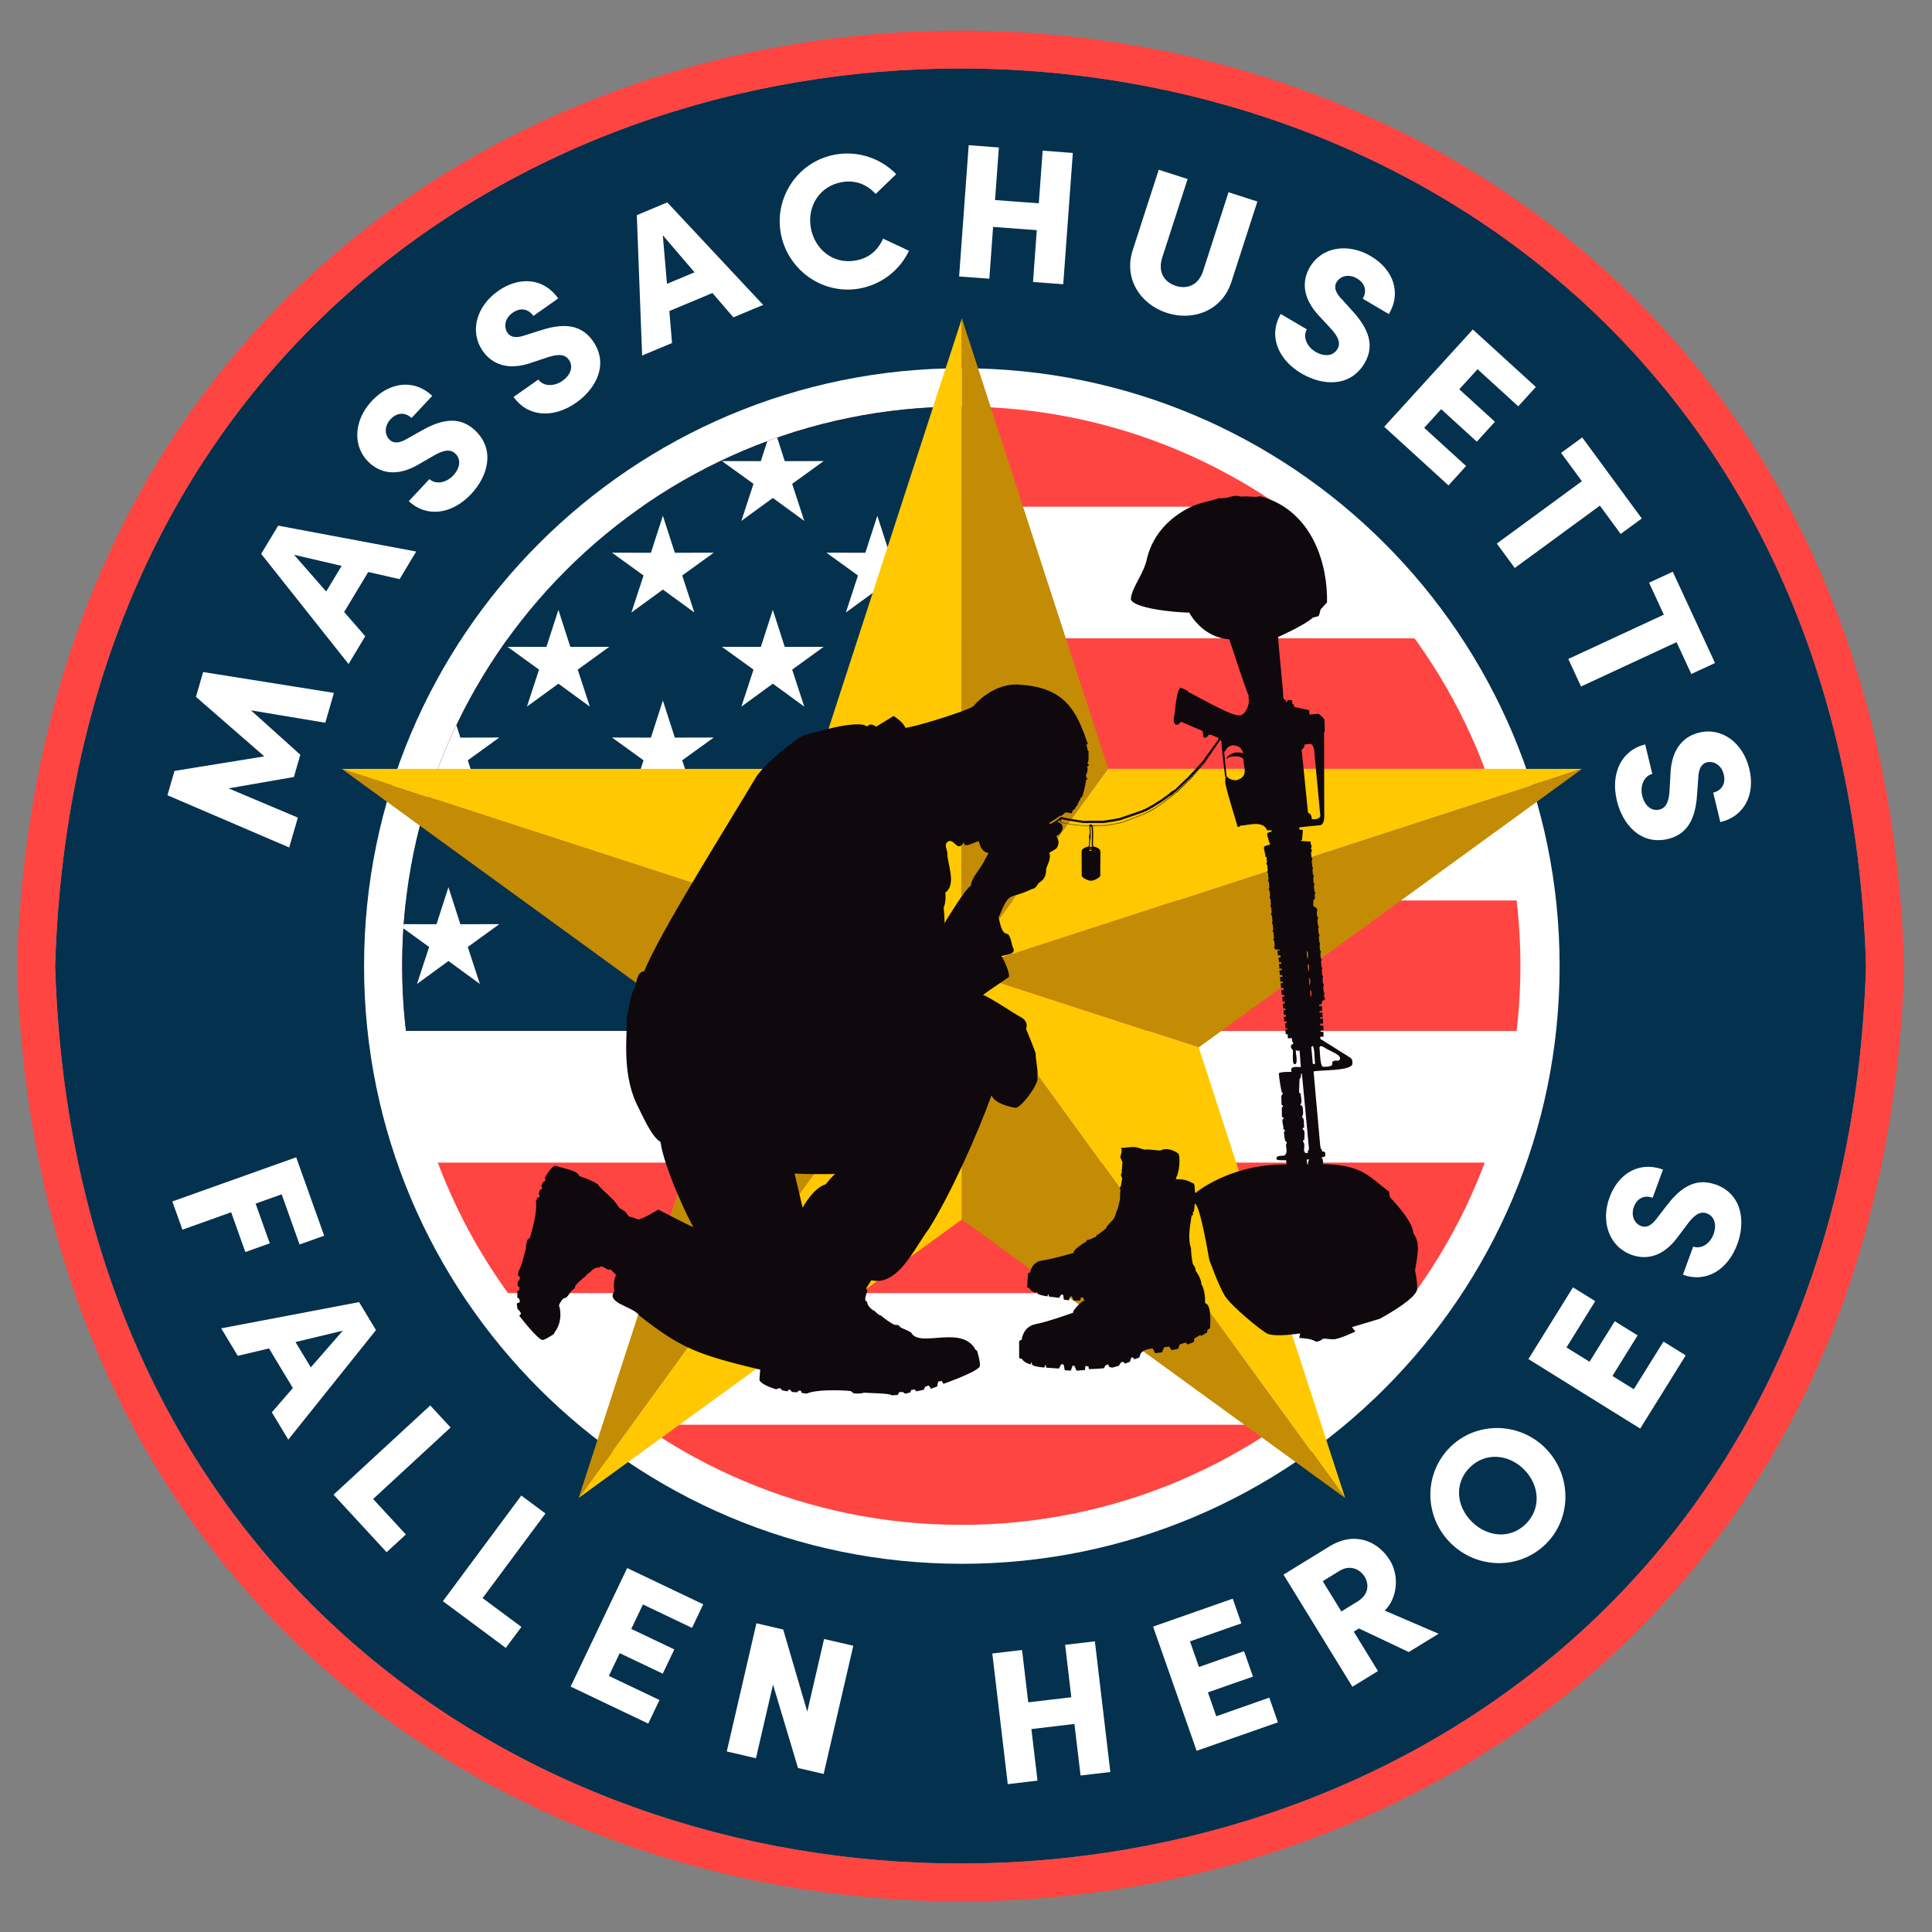
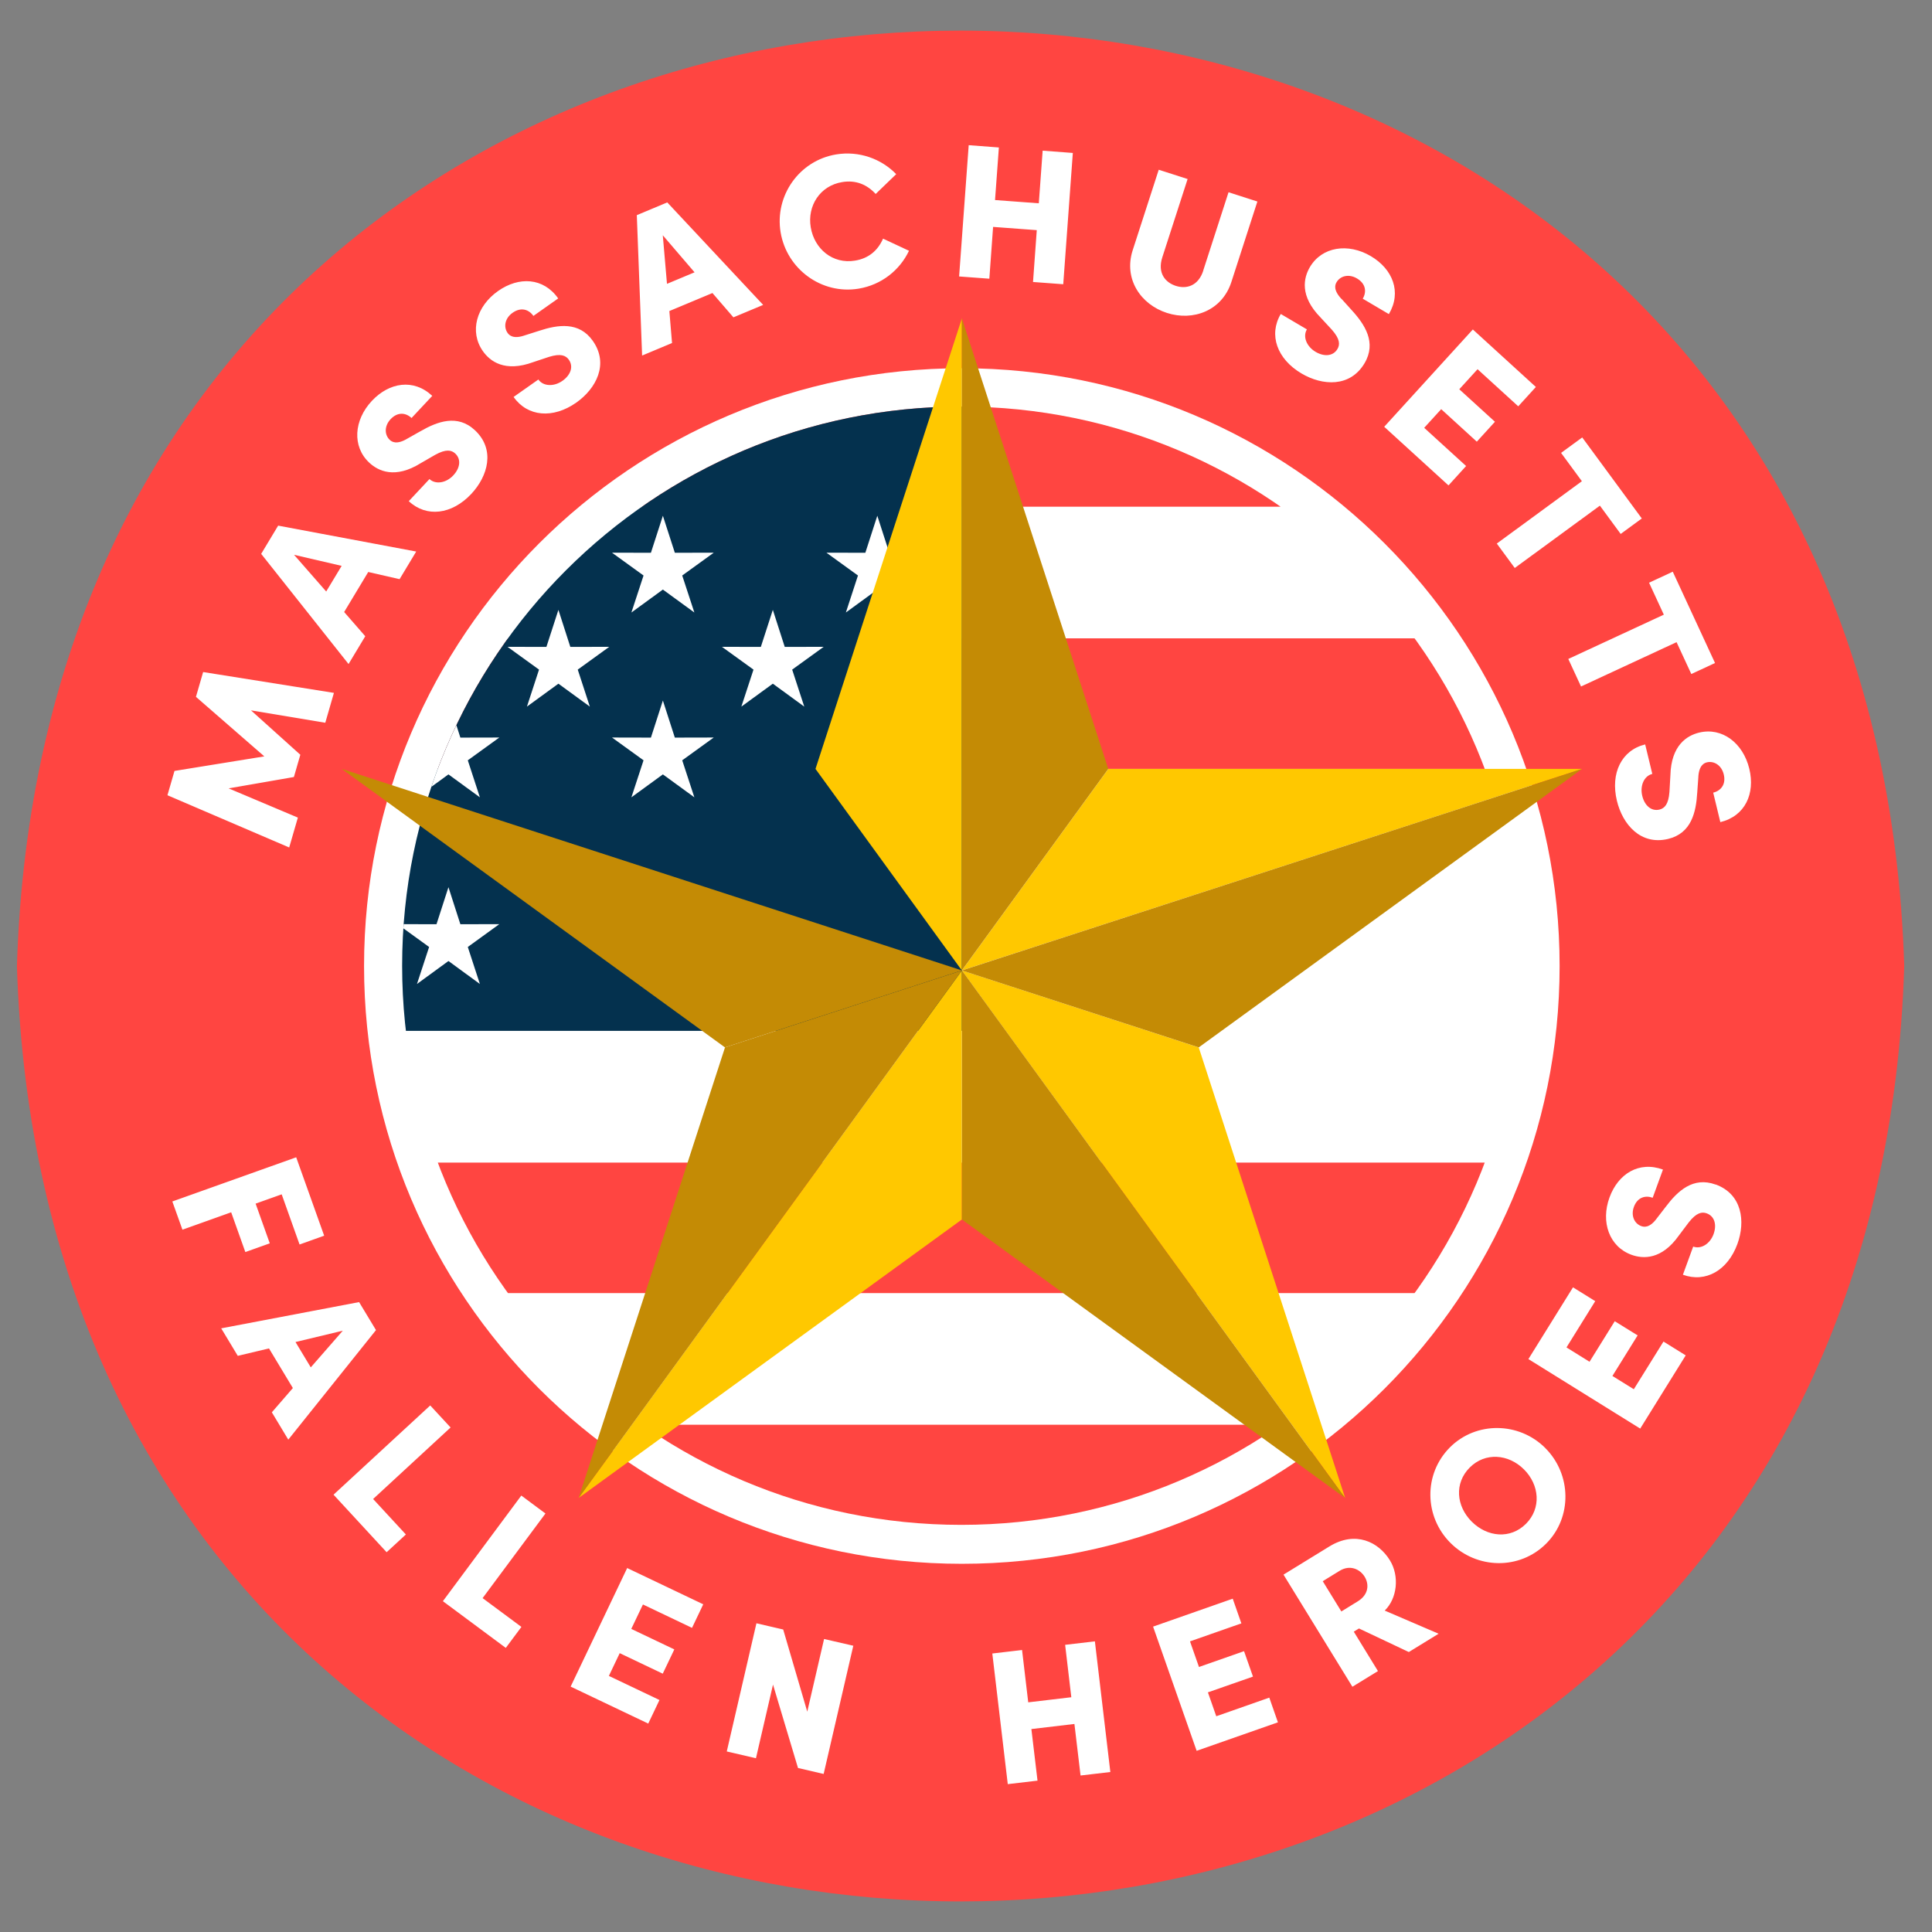
<svg xmlns="http://www.w3.org/2000/svg" id="Layer_2" data-name="Layer 2" viewBox="0 0 447.53 447.53">
  <rect x="0" y="0" width="447.53" height="447.53" fill="#808080" stroke="none" />
  <defs>
    <style>
      .cls-1 {
        clip-path: url(#clippath);
      }

      .cls-2 {
        fill: none;
      }

      .cls-2, .cls-3, .cls-4, .cls-5, .cls-6, .cls-7, .cls-8, .cls-9, .cls-10 {
        stroke-width: 0px;
      }

      .cls-11 {
        clip-path: url(#clippath-1);
      }

      .cls-12 {
        clip-path: url(#clippath-4);
      }

      .cls-13 {
        clip-path: url(#clippath-3);
      }

      .cls-14 {
        clip-path: url(#clippath-2);
      }

      .cls-3 {
        fill: #1c1e4d;
      }

      .cls-4 {
        fill: #0f090e;
      }

      .cls-5 {
        fill: #c48b05;
      }

      .cls-6 {
        fill: #fff;
      }

      .cls-7 {
        fill: #ff4541;
      }

      .cls-8 {
        fill: #ffc800;
      }

      .cls-9 {
        fill: #f4dc6b;
      }

      .cls-10 {
        fill: #04314e;
      }
    </style>
    <clipPath id="clippath">
      <rect class="cls-2" width="447.53" height="447.53" />
    </clipPath>
    <clipPath id="clippath-1">
      <rect class="cls-2" width="447.53" height="447.53" />
    </clipPath>
    <clipPath id="clippath-2">
      <rect class="cls-2" width="447.53" height="447.53" />
    </clipPath>
    <clipPath id="clippath-3">
      <path class="cls-2" d="m93.15,223.7c0,71.53,57.99,129.52,129.52,129.52s129.52-57.99,129.52-129.52-57.99-129.52-129.52-129.52-129.52,57.99-129.52,129.52" />
    </clipPath>
    <clipPath id="clippath-4">
      <rect class="cls-2" width="447.53" height="447.53" />
    </clipPath>
  </defs>
  <g id="MFH_Medallion">
    <g class="cls-1">
      <g class="cls-11">
        <path class="cls-3" d="m223.38,181.89s-.05.05-.06.07c.02-.02.04-.05.06-.07" />
        <path class="cls-10" d="m12.77,223.76c8.53,277.18,410.91,277.25,419.48,0C423.72-53.42,21.33-53.48,12.77,223.76" />
-         <path class="cls-7" d="m3.92,223.77c8.94,288.93,428.29,288.87,437.18,0C432.17-65.17,12.81-65.1,3.92,223.77m8.85,0c8.57-277.24,410.96-277.17,419.48,0-8.57,277.24-410.96,277.18-419.48,0" />
+         <path class="cls-7" d="m3.92,223.77c8.94,288.93,428.29,288.87,437.18,0C432.17-65.17,12.81-65.1,3.92,223.77m8.85,0" />
      </g>
-       <polygon class="cls-9" points="134.98 347.27 135 347.25 135 347.23 134.98 347.27" />
      <g class="cls-14">
        <path class="cls-6" d="m361.27,223.77c0-76.48-62-138.47-138.47-138.47s-138.47,62-138.47,138.47,62,138.47,138.47,138.47,138.47-62,138.47-138.47" />
        <path class="cls-6" d="m405.21,178.08c-1.44-5.97-6.29-9.67-11.62-8.38-2.8.68-6.49,2.9-6.66,9.94l-.22,3.83c-.22,2.87-1.14,3.77-2.3,4.06-1.93.46-3.46-.96-4-3.18-.57-2.35.43-4.62,2.33-5.08l-1.65-6.83c-5.46,1.32-8.09,6.65-6.55,13.05,1.32,5.49,5.5,10.37,11.87,8.84,5.38-1.3,6.47-6.17,6.74-10.75l.24-3.37c.1-2.97,1.4-3.47,2-3.62,1.63-.39,3.39.66,3.9,2.79.57,2.34-.68,3.8-2.44,4.23l1.65,6.83c5.76-1.4,8.1-6.61,6.71-12.36h0Zm-13.43-21.95l5.49-2.55-9.79-21.15-5.49,2.55,3.42,7.4-22.13,10.26,2.95,6.38,22.13-10.27,3.42,7.39h0Zm-16.37-32.44l4.9-3.59-13.8-18.77-4.9,3.58,4.82,6.56-19.71,14.44,4.16,5.66,19.72-14.44,4.82,6.56h0Zm-33.13-38.15l9.41,8.58,4.08-4.48-14.6-13.32-20.53,22.54,14.89,13.58,4.08-4.49-9.71-8.85,3.94-4.32,8.25,7.53,4.2-4.61-8.26-7.53,4.23-4.64h0Zm-31.48-16.23c-2.06-2.15-1.52-3.41-1.19-3.95.86-1.45,2.83-1.98,4.72-.86,2.08,1.23,2.26,3.13,1.34,4.69l6.05,3.57c3.02-5.1.9-10.42-4.17-13.42-5.27-3.11-11.32-2.21-14.12,2.52-1.46,2.48-2.45,6.68,2.48,11.7l2.6,2.81c1.9,2.15,1.91,3.44,1.3,4.47-1.01,1.71-3.11,1.82-5.07.66-2.08-1.23-3.01-3.52-2.01-5.2l-6.05-3.57c-2.86,4.84-.87,10.43,4.8,13.78,4.86,2.87,11.27,3.26,14.61-2.38,2.81-4.76.09-8.95-3.01-12.32l-2.26-2.51h0Zm-32.06-6.65c-1.18,3.66-3.99,4.33-6.37,3.56-2.43-.78-4.31-2.96-3.13-6.62l5.86-18.13-6.69-2.15-6.03,18.64c-2.16,6.69,1.89,12.59,7.94,14.53,6.04,1.95,12.76-.49,14.92-7.18l6.02-18.63-6.68-2.15-5.86,18.13h.02Zm-38.13-15.57l-10.12-.75.89-12.18-6.99-.53-2.22,30.41,7,.52.87-12,10.12.75-.87,12.01,7,.52,2.22-30.41-6.99-.53-.89,12.18h0Zm-42.54,13.28c-5.21.87-9.44-2.74-10.27-7.72-.83-4.97,2.15-9.63,7.28-10.47,3.18-.53,5.76.57,7.76,2.75l4.76-4.59c-3.45-3.55-8.57-5.44-13.91-4.57-8.56,1.41-14.27,9.57-12.87,18.03,1.42,8.54,9.49,14.47,18.05,13.07,5.34-.88,9.57-4.31,11.69-8.78l-6.01-2.81c-1.18,2.7-3.28,4.57-6.49,5.09h0Zm-37.18,2.71l-7.36-8.58.97,11.25,6.39-2.67Zm-6.32-16.19l22.21,23.74-6.89,2.88-4.86-5.63-9.98,4.17.62,7.41-6.93,2.9-1.23-32.52,7.05-2.95Zm-29.69,29.74l-3.21,1.02c-2.8,1-3.73-.02-4.09-.53-.97-1.38-.64-3.4,1.15-4.66,1.97-1.4,3.78-.77,4.83.72l5.74-4.05c-3.41-4.85-9.11-5.12-13.94-1.71-5.01,3.53-6.67,9.41-3.51,13.91,1.65,2.36,5.08,4.98,11.68,2.55l3.63-1.21c2.74-.85,3.92-.32,4.61.66,1.14,1.63.38,3.58-1.49,4.89-1.97,1.39-4.45,1.29-5.57-.31l-5.74,4.04c3.23,4.61,9.15,5.09,14.52,1.31,4.61-3.25,7.61-8.94,3.83-14.3-3.18-4.53-8.1-3.76-12.45-2.33h0Zm-27.54,23.29l-2.94,1.66c-2.54,1.54-3.66.74-4.11.32-1.23-1.15-1.31-3.19.18-4.79,1.65-1.76,3.54-1.52,4.86-.28l4.8-5.13c-4.33-4.05-9.96-3.14-13.99,1.16-4.18,4.46-4.61,10.56-.61,14.31,2.1,1.96,5.99,3.83,11.96.1l3.31-1.91c2.51-1.39,3.77-1.12,4.65-.31,1.45,1.36,1.1,3.42-.46,5.08-1.65,1.76-4.09,2.16-5.51.84l-4.79,5.12c4.1,3.84,9.99,3.11,14.48-1.68,3.84-4.1,5.63-10.27.84-14.75-4.04-3.78-8.7-2.03-12.66.26h0Zm-29.22,28.6l7.44,8.5,3.58-5.94-11.01-2.56h0Zm-3.68-6.76l31.97,6-3.85,6.4-7.26-1.66-5.58,9.27,4.89,5.61-3.87,6.44-20.24-25.52,3.94-6.55h0Zm-17.4,33.91l30.31,4.83-2,6.92-17.21-2.87,11.43,10.28-1.49,5.16-15.12,2.63,16.04,6.77-2.01,6.92-28.2-12.1,1.63-5.63,20.81-3.37-15.84-13.79,1.67-5.76h0Z" />
        <path class="cls-6" d="m352.19,223.7c0-71.53-57.99-129.52-129.52-129.52s-129.52,57.99-129.52,129.52,57.99,129.52,129.52,129.52,129.52-57.99,129.52-129.52Zm45.21,50.69c-5.19-1.89-8.79,1.49-11.52,5.12l-2.04,2.64c-1.72,2.39-3.07,2.08-3.65,1.87-1.58-.57-2.46-2.4-1.72-4.44.82-2.24,2.65-2.75,4.36-2.13l2.38-6.53c-5.57-2.03-10.38.98-12.38,6.45-2.08,5.69-.07,11.41,5.08,13.29,2.7.98,7,1.19,11.01-4.5l2.28-3.03c1.76-2.23,3.03-2.48,4.14-2.07,1.87.68,2.36,2.7,1.59,4.82-.82,2.24-2.89,3.55-4.72,2.88l-2.38,6.52c5.27,1.92,10.39-1.01,12.62-7.12,1.91-5.23,1.11-11.55-5.04-13.79h0Zm-18.93,47.42l-4.97-3.08,5.84-9.4-5.3-3.28-5.84,9.39-5.34-3.32,6.66-10.72-5.15-3.2-10.33,16.62,25.9,16.1,10.54-16.96-5.15-3.2-6.87,11.04h0Zm-25.45,18.57c-3.59-3.59-8.98-4.03-12.57-.44-3.62,3.63-3.13,8.94.46,12.53,3.6,3.59,8.94,4.13,12.57.5,3.59-3.6,3.13-9-.46-12.59Zm4.94-4.94c6.09,6.09,6.26,16.06.19,22.13-6.16,6.16-16.07,5.93-22.16-.16-6.1-6.09-6.28-15.97-.13-22.14,6.06-6.06,16-5.94,22.1.16h0Zm-41.85,29.8c-1.07-1.74-3.37-2.86-5.79-1.38l-3.92,2.41,4.31,7.01,3.77-2.32c2.6-1.59,2.69-3.98,1.63-5.72h0Zm4.65,7.84l12.48,5.36-6.9,4.24-11.55-5.46-1.2.74,5.6,9.13-5.92,3.63-15.96-25.97,10.63-6.53c6.03-3.7,11.38-1.08,14.02,3.22,2.25,3.66,1.69,8.84-1.21,11.64h0Zm-39.03,24.46l-1.93-5.52,10.44-3.65-2.07-5.89-10.44,3.66-2.08-5.93,11.9-4.17-2-5.72-18.45,6.47,10.09,28.77,18.83-6.6-2-5.72-12.27,4.31h0Zm-35-16.52l1.43,12.13-9.98,1.18-1.43-12.12-6.89.81,3.58,30.26,6.89-.81-1.42-11.95,9.97-1.18,1.42,11.94,6.9-.81-3.58-30.27-6.89.81h0Zm-59.73,15.49l-5.58-19.05-6.2-1.44-6.87,29.69,6.76,1.57,3.95-17.06,5.79,19.32,5.94,1.38,6.87-29.7-6.77-1.56-3.9,16.85h0Zm-54.83-5.83l17.99,8.57,2.6-5.46-11.72-5.58,2.51-5.27,9.97,4.75,2.68-5.62-9.97-4.75,2.7-5.66,11.37,5.42,2.6-5.46-17.62-8.4-13.1,27.47h0Zm-11.41-44.25l-18.17,24.47,14.57,10.82,3.62-4.86-8.99-6.67,14.56-19.6-5.57-4.14h0Zm-16.38-15.76l-4.72-5.11-22.4,20.67,12.3,13.33,4.46-4.11-7.59-8.22,17.95-16.57h0Zm-24.96-22.43l-10.97,2.63,3.54,5.87,7.43-8.51Zm7.67-.13l-20.31,25.37-3.81-6.33,4.87-5.62-5.53-9.18-7.23,1.72-3.84-6.37,31.94-6.08,3.91,6.48h0Zm-33.55-27.29l-11.28,4.03-2.34-6.54,28.69-10.23,6.48,18.16-5.7,2.04-4.14-11.62-6.04,2.15,3.28,9.2-5.66,2.02-3.28-9.21h-.02Z" />
      </g>
      <g class="cls-13">
        <rect class="cls-7" x="91.48" y="330.03" width="264.39" height="30.24" />
        <rect class="cls-7" x="91.48" y="269.3" width="264.39" height="30.24" />
-         <rect class="cls-7" x="91.48" y="208.58" width="264.39" height="30.24" />
        <rect class="cls-7" x="91.48" y="147.86" width="264.39" height="30.24" />
        <rect class="cls-7" x="91.48" y="87.13" width="264.39" height="30.24" />
        <rect class="cls-10" x="90.6" y="84.44" width="132.26" height="154.35" />
-         <polygon class="cls-6" points="181.78 106.82 179.02 98.24 176.24 106.82 167.23 106.8 174.54 112.08 171.73 120.66 179.02 115.35 186.3 120.66 183.5 112.08 190.8 106.8 181.78 106.82" />
        <polygon class="cls-6" points="181.78 149.85 179.02 141.27 176.24 149.85 167.23 149.83 174.54 155.11 171.73 163.68 179.02 158.37 186.3 163.68 183.5 155.11 190.8 149.83 181.78 149.85" />
        <polygon class="cls-6" points="132.11 149.85 129.35 141.27 126.57 149.85 117.56 149.83 124.86 155.11 122.06 163.68 129.35 158.37 136.63 163.68 133.83 155.11 141.13 149.83 132.11 149.85" />
        <polygon class="cls-6" points="156.32 170.86 153.55 162.27 150.78 170.86 141.77 170.84 149.07 176.12 146.26 184.69 153.55 179.38 160.84 184.69 158.03 176.12 165.33 170.84 156.32 170.86" />
        <polygon class="cls-6" points="106.64 170.86 103.88 162.27 101.11 170.86 92.09 170.84 99.4 176.12 96.59 184.69 103.88 179.38 111.16 184.69 108.36 176.12 115.66 170.84 106.64 170.86" />
        <polygon class="cls-6" points="106.64 214.09 103.88 205.51 101.11 214.09 92.09 214.07 99.4 219.36 96.59 227.93 103.88 222.61 111.16 227.93 108.36 219.36 115.66 214.07 106.64 214.09" />
        <polygon class="cls-6" points="205.99 128.04 203.22 119.47 200.45 128.04 191.44 128.03 198.74 133.31 195.94 141.88 203.22 136.57 210.51 141.88 207.7 133.31 215.01 128.03 205.99 128.04" />
        <polygon class="cls-6" points="156.32 128.04 153.55 119.47 150.78 128.04 141.77 128.03 149.07 133.31 146.26 141.88 153.55 136.57 160.84 141.88 158.03 133.31 165.33 128.03 156.32 128.04" />
      </g>
      <g class="cls-12">
        <polygon class="cls-8" points="222.82 73.73 188.9 178.11 222.8 224.79 222.82 73.73" />
        <polygon class="cls-5" points="167.93 242.62 222.81 224.79 79.15 178.1 167.93 242.62" />
        <polygon class="cls-8" points="134.02 347 222.81 282.48 222.81 224.8 134.02 347" />
        <polygon class="cls-8" points="311.59 346.99 277.68 242.63 222.8 224.79 311.59 346.99" />
        <polygon class="cls-8" points="256.73 178.11 222.81 224.79 366.48 178.11 256.73 178.11" />
        <polygon class="cls-5" points="222.8 73.73 222.8 224.79 256.72 178.11 222.8 73.73" />
        <polygon class="cls-5" points="222.81 224.8 277.68 242.62 366.47 178.11 222.81 224.8" />
        <polygon class="cls-5" points="222.82 282.49 311.59 347 222.82 224.79 222.82 282.49" />
        <polygon class="cls-5" points="167.94 242.62 134.03 347.01 222.82 224.79 167.94 242.62" />
-         <polygon class="cls-8" points="79.15 178.11 222.8 224.79 188.9 178.11 79.15 178.11" />
-         <path class="cls-4" d="m328.42,288.77c0-1.93-1.02-3.06-1.02-3.06-.12-3.06-5.44-8.38-5.44-8.38l-.23-1.36c-4.65-3.29-5.9-6.31-16.14-6.35l.92-.02-.13-1.19-.27-.13.08-.17c1.22-.3.69-.46.78-1.11-.08-.25-.73-.33-.73-.33l-.02-.38-.28-.13v-.42l-.1-.1-1.56-17.42c.56-.43,9.34.03,8.99-1.97.1-.86-.46-1.23-.46-1.23-.18-.09-6.71-4.25-6.95-4.35l-.02-.56h.02v.05l.74-.04-.05-1.13-.62.02-.02-.32.68-.03-.05-1.13-.69.02-.02-.42.68-.04-.05-1.13-.69.02-.02-.29.63-.03-.05-1.13h-.64s-.02-.35-.02-.35l.6-.03-.06-1.13-.61.02-.02-.34c.74.07.58-.4.76-.88.18-.02.29-.09.35-.16.31.05.31-.61.05-.68l-.05-.54c.17-.12.13-.55-.05-.64l-.12-1.34c.2-.1.17-.6-.06-.67l-.11-1.24c.23-.09.18-.64-.06-.68l-.11-1.23c.22-.09.17-.62-.06-.68l-.12-1.36c.23-.09.18-.63-.06-.68l-.1-1.14c.2-.1.17-.6-.06-.66l-.1-1.19c.19-.12.15-.57-.05-.65l-.12-1.33c.22-.09.17-.62-.06-.68l-.11-1.24c.21-.1.17-.6-.05-.67l-.12-1.36c.24-.08.2-.66-.06-.69l-.1-1.13.13-.02s-.05-.6-.05-.68-.88-.65-.88-.65l.02-1.34c.65-.17.25-.9.3-1.3.24-.08.2-.65-.06-.68l-.12-1.32c.22-.09.17-.61-.05-.67l-.1-1.21c.2-.1.16-.61-.06-.67l-.11-1.27c.17-.12.13-.55-.05-.64l-.13-1.43c.22-.09.18-.62-.05-.68l-.11-1.26h.17l-.02-.65-.18-.02-.02-.25h.15v-.75l-.17-.15v-.6l-2.26-.15-.04-.11.3-.12.19-2.3-.79-.08-.08-.53s3.7-.42,4.8-.49c1.09-.07,1.02-2.04,1.02-2.04l-.04-19.37c.32-.32.05-1.82.12-2.6.02-.94-.89-1.28-1.36-1.82l-2.15.19-.07-1.02-3.47-.76-.11-.61h-.27l-.15-.94-1.02-.04-.08.42h-.23l-.08-.46-.34-.04-.23-.42c.02-1.38-1.17-12.4-1.21-14.09,0,0,6.08-2.7,8.08-4.51l1.25-.32c.24-.26.43-1.22.5-1.56l1.5-1.63c.19-8.56-3.2-21.28-15.48-24.6-1.44.34-2.23-.04-3.69.06-1.56.16-1.3-.46-3.25.06-.94.38-2.25.38-2.49.31-2,.72-4.24.9-6.81,2.12-4.48,2.26-8.43,5.95-9.92,11.61-.7,3.81-3.62,6.92-3.81,9.68.51,2.13,10.2,3.11,13.54,3.12,0,0,2.87,5.74,9.24,6.18.18.22,4.23,13.04,4.58,13.13l-.11.23.04.49.19.15-.19.12c.31.55-.68,3.37-1.78,3.36l-.04.27-.15-.04v-.23c-.84,1.14-11.48-5.2-12.12-5.29l.08-.23-1.7-.75c-1.12.24-1.37,6.74-1.63,7.06-.2,1.36.66,2.22,1.66.83l4.87,2.08c.42.14.11,1.4.46,1.59.57.27,1.09-.61,1.09-.61.42-.31,2.29.79,2.41.78-.14.02-.17.17-.11.28-.17-.02-.25.16-.17.29-.16-.03-.26.14-.19.28-.17-.05-.29.14-.2.28-.18-.07-.32.13-.21.28-.14-.02-.25.13-.2.25-.17-.05-.28.14-.2.28-.17-.06-.3.13-.21.27-.17-.05-.28.14-.2.28-.15-.03-.26.13-.2.26-.16-.05-.28.13-.2.27-.14,0-.22.13-.17.26-.16-.05-.27.13-.2.27-.14-.04-.27.1-.22.24-.15-.02-.24.14-.18.27-.15-.02-.24.13-.18.27-.15-.02-.24.13-.18.27-.15-.02-.24.13-.18.27-.15-.02-.24.13-.18.27-.13-.02-.24.12-.2.24-.14-.04-.27.1-.22.24-.14-.05-.27.1-.22.24-.14-.04-.27.1-.22.24-.14-.05-.27.1-.22.24-.14-.04-.27.1-.22.24-.14-.05-.27.1-.22.24-.14-.05-.27.1-.22.24-.15-.05-.27.1-.22.24-.14-.05-.27.1-.22.24-.14-.05-.27.1-.22.24-.14-.05-.27.1-.22.24-.14-.05-.27.1-.22.24-.14-.05-.27.1-.22.24-.14-.05-.27.1-.22.24-.14-.05-.27.09-.22.24-.14-.06-.29.08-.24.23-.15-.06-.29.08-.24.23-.14-.06-.29.08-.24.23-.15-.06-.3.08-.24.23-.15-.06-.3.08-.24.23-.15-.06-.29.08-.24.23-.15-.06-.29.08-.24.23-.14-.06-.29.08-.24.23-.15-.06-.29.08-.24.23-.15-.06-.29.08-.24.23-.15-.06-.29.08-.24.23-.15-.06-.29.08-.24.23-.13-.05-.27.06-.25.2-.12-.05-.27.02-.27.16h-.2c-.1.13-.94.6-.88.79-.13-.05-.27.06-.23.2-.13-.07-.29.04-.27.19-.13-.07-.29.04-.27.2-.13-.07-.29.04-.27.19-.13-.07-.29.04-.27.19-.13-.07-.29.04-.27.2-.13-.07-.29.05-.27.2-.13-.09-.32,0-.28.18-.13-.09-.32,0-.29.18-.13-.09-.32,0-.29.18-.13-.09-.32,0-.28.18-.13-.09-.32.01-.29.18-.13-.09-.32,0-.28.18-.13-.08-.3,0-.29.16-.13-.08-.3,0-.28.16-.13-.08-.3,0-.29.16-.13-.08-.3,0-.28.16-.13-.08-.3,0-.29.16-.12-.07-.27-.02-.28.13-.12-.07-.27,0-.28.13-.12-.07-.27-.02-.28.13-.12-.07-.27-.02-.28.13-.12-.07-.28,0-.29.14-.12-.09-.31-.07-.32.11-.12-.09-.31-.07-.32.11-.12-.09-.32-.07-.32.11-.12-.09-.31-.07-.32.11-.12-.09-.31-.07-.32.11-.12-.1-.31-.07-.32.11-.12-.1-.32-.07-.32.11-.12-.1-.31-.07-.31.11-.12-.1-.31-.07-.32.11-.12-.1-.32-.07-.32.11-.12-.09-.31-.07-.32.11-.12-.1-.31-.07-.32.11-.12-.09-.32-.07-.32.11-.12-.1-.31-.07-.32.11-.12-.09-.31-.07-.32.11-.11-.09-.29-.08-.31.09-.11-.1-.31-.11-.33.07-.11-.1-.31-.11-.33.07-.1-.09-.27-.12-.32.05-.1-.09-.27-.11-.32.05-.1-.09-.28-.11-.32.05-.1-.09-.27-.11-.31.05-.1-.09-.28-.11-.32.05-.1-.09-.27-.11-.32.05-.1-.08-.27-.11-.31.05-.1-.09-.27-.11-.32.05-.1-.09-.27-.11-.32.05-.1-.09-.27-.11-.31.05-.05-.16-.29-.16-.34,0-.05-.16-.29-.16-.34,0-.05-.16-.3-.16-.34,0-.05-.16-.29-.16-.34,0-.05-.16-.29-.16-.34,0-.05-.16-.29-.16-.34,0-.05-.16-.29-.16-.34,0-.05-.16-.3-.16-.34,0-.05-.16-.29-.16-.34,0-.05-.17-.31-.16-.35.02-.06-.15-.28-.15-.34,0-.04-.17-.29-.17-.34,0-.05-.16-.29-.16-.34,0-.05-.16-.21-.12-.32-.05-.05-.15-.21-.12-.31-.05-.05-.16-.21-.12-.31-.05-.05-.16-.21-.12-.32-.05-.05-.15-.21-.12-.31-.05-.05-.15-.21-.12-.32-.05-.05-.15-.21-.12-.31-.05-.05-.16-.21-.12-.32-.05-.05-.15-.21-.12-.31-.04-.05-.15-.21-.12-.31-.05-.05-.15-.21-.12-.32-.05-.05-.15-.21-.12-.31-.05-.04-.16-.21-.15-.32-.07-.04-.17-.2-.15-.31-.07-.04-.16-.2-.15-.31-.07-.03-.13-.17-.16-.28-.1v-.04s-.2-.06-.21-.06l-.15.07v.02c-.09.06-.1.07-.26.2-.09,0-.18.05-.2.14-.29.3-1.78,1.17-2.03,1.3,0,0,0-.3-.17-.3,0,0,2.04-1.31,2.47-1.64.49-.02.65-.27,1.27-.82.5.03.98.09,1.48.23.03-.22.15-.39.16-.64.2-.09.15-.03.23-.27.09-.05.2-.02.31-.04.1-.47.39-.78.71-1.06,0-.09-.09-.3-.11-.38.69.05-.05-.6.65-.61.02-.22,0-.41.06-.61.09-.02.19-.03.28-.05.12-.33-.05-.24.22-.41.33-1.34.62-2.31.83-3.73.07-.05.23-.05.31-.08-.11-.22-.12-.34-.31-.52,0-.25,0-.37-.02-.64.36-.53.42-1.31.25-1.86.18-.06.33-.24.46-.3-.13-.08-.28-.35-.42-.44.48-.56.15-1.8.31-2.67-.45-.46-.27-1.1-.57-1.59.12-.05.28-.13.36-.17-2.57-7.65-5.21-13.02-15.54-13.73-6.45-.68-10.99,4.98-10.99,4.98-1.43,1.08-14.16,5.01-15.74,4.98-.46-1.36-2.72-2.72-2.72-2.72l-4.06,2.47s-1.36-1.13-2.04,0c-1.83-1.81-12.55,1.38-14.73,2.04-1.81.68-9.29,6.8-11.1,9.75-5.97,10.12-22.12,35.66-25.84,44.87-1.94.17-1.73,3.22-2.26,4.08-.83.67-1.49,5.96-1.82,6.57.31,3.21-1.27,12.29,2.26,19.94,1.06,2.01,3.46,7.81,5.6,8.92.76,5.77,6.15,17.29,7.62,19.75-.64-.15-8.13-4.06-8.13-4.06,0,0-4.21,2.58-4.8,2.25-.61-.33-2.08-.67-2.08-.67,0,0-.42-.68-.73-1.04-1.01-.86-1.26-.49-1.86-1.59-.83-1.39-3.32-3.26-4.23-4.38-.35-.98-4.63-2.34-4.63-2.34-.24-1.36-4.5-1.91-5.39-2.39-1.01-.1-2.57,2.78-2.57,2.78.18.4.16.93-.43,1l-.42,1,.25.32-.05.24-.51.27-.28.97.25.31-.09.43-.47.09-.33.89c.41,1.95-.78,6.55-1.4,8.4l-.56.46c-.15.45-.43,1.46-.31,1.93-.13.26-1.27,5.15-1.68,5.11l-.21,1.18.49.43-.16.68-.4.36.02,1.04.4.22-.03.7-.44.22v1.49s.48.37.48.37l.09.73-.72.29.17,1.26c.31.21.71.76.85,1.09l-.44.48s4.51,5.88,5.49,5.62c.97-.25,2.63-1.46,2.63-1.46l.04-.28c1.49-1.83,1.67-4.4,1.05-6.3.19-.53.91-1.73,1.41-1.68.5.05,1.47-1.93,1.87-1.96.39-.04.53-.91.53-.91.55-.68,1.62-1.65,2.37-2.18.17-.57,1.08-.78,1.32-1.25.44-.39.98-.76,1.73-.77.24.06.3-.19.3-.19.44-.27,1.6.64,1.9.75l.49-.15,1.31,1.33c-.63,1.08-.56,3.04-.39,3.73-2.11,2.85,4.46,3.57,5.75,5.66,9.77,7.64,13.39,9,28.02,12.55l-.18,2.29c.15,1.21,3.93,2.26,3.93,2.26.43-.32,1.04-.43,1.28.23l1.28.23.3-.38h.3l.46.53,1.21.08.3-.38h.53l.23.53,1.13.15c2.18-1,7.87-.83,10.2-.6l.68.53c.57.06,1.82.12,2.34-.15.35.08,6.37.12,6.42.61l1.44-.07.38-.68h.83l.53.38,1.21-.3.15-.54.83-.15.38.45,1.74-.38.3-.68.83-.31.53.76,1.44-.53.23-1.13.83-.15.38.68s8.39-2.95,8.46-4.16c.08-1.21-.68-3.55-.68-3.55l-.3-.15c-3.11-5.84-12.56-.59-14.8-3.77-.08-.6-2.64-1.21-2.8-1.66-.15-.46-1.21-.38-1.21-.38-.98-.48-2.33-1.44-3.17-2.19-.71-.05-1.2-1.05-1.82-1.21-.57-.41-1.15-.93-1.36-1.81,0-.3-.3-.3-.3-.3-.43-.5.33-2,.38-2.41l-.3-.53,1.21-1.89c6.21,1.52,10.12-7.73,13.29-11.85,5.09-8.11,11.24-21.82,14.54-30.97.81,2.06,4.99,2.82,5.51,2.87,1.24.24,5.65-5.73,5.1-6.95.3-1.37-.38-4.04-.38-5.59-.04-.46-2.23-5.74-2.23-5.74.68-1.74-1.09-2.68-1.28-2.76-1.19-.56-7.22-4.68-8.69-5.09.74-.59,5.28-3.67,6.01-4.16.27-1.01-1.38-4.42-1.74-4.83.47-.32,3.78-.21,2.61-2.11-.16-.34-.57-3.05-1.29-3.02-1.52-.31-1.56-2.75-2-3.74,2.74-6.65,2.23-3.99,7.75-6.68.98-.12,1.09-.9,1.69-1.49,1.32-.79,1.6-1.78,1.61-3.25.3-.82,1.27-2.7.68-3.58.4-.37,1.19-.67,1.71-1.11.62-.88.63-1.98-.08-2.82,1.32-.5,2.46-2.66.29-3.32.17-.13.32-.24.46-.34l.1.1h.09c-.11.15.03.32.19.28l.11.15.18-.03c0,.19.2.2.32.09.04.16.21.15.31.06.04.17.21.14.32.05.04.17.21.15.31.06.04.16.21.15.32.06.04.17.21.14.31.05.04.17.21.14.32.06.06.16.22.12.32.04.06.16.22.12.31.03.06.16.22.12.32.04.06.16.22.12.31.03.05.16.21.12.31.03.05.16.22.12.31.04.05.16.22.12.31.04.05.16.22.12.32.04.05.16.22.12.31.03.05.16.22.12.32.04.05.16.3.15.34-.02.05.17.31.16.34-.02.03.09.13.14.22.11.01.03.07.08.1.09-.14.07-.13.28.02.33-.14.07-.13.27.02.33-.14.07-.13.28.02.33-.13.07-.13.25,0,.32-.12.05-.16.22-.05.31-.19.13-.22,1.18-.07,1.34-.12.07-.12.25,0,.32-.13.06-.15.25-.02.32l-.07.05s-.03.22,0,.24l.05.03-.06.05v.25l.05.04c-.13.05-.16.22-.06.32-.64.11-1.82.53-1.71,1.31,0,.42.03,5.24.03,5.24-.32.66,1.83,1.58,2.19,1.38.31.17,2.45-.77,2.11-1.38,0,0,.03-4.83.03-5.24.08-.77-1.01-1.18-1.69-1.3-.02-.02-.05-.09-.09-.09.14-.06.16-.27,0-.32.14-.05.16-.27,0-.32.14-.05.16-.27,0-.32.14-.06.16-.27,0-.33.14-.05.16-.27,0-.32.14-.05.16-.27.02-.33.14-.06.16-.27,0-.32.14-.06.16-.27,0-.32.14-.05.16-.27,0-.33.14-.06.16-.27,0-.32.16-.06.15-.28,0-.34.13-.08.12-.28-.03-.33.14-.08.12-.28-.03-.33.15-.09.12-.3-.04-.35,0-.02.04-.07.04-.09l.14.09c.08,0,.15-.06.17-.13.05.17.3.16.34-.02.05.17.3.16.34-.02.05.17.3.16.34,0,.05.17.3.16.34,0,.05.17.3.16.34-.02.05.16.3.16.34-.02.05.17.3.16.34,0,.05.17.3.16.34-.01.05.16.31.16.34-.02.1.09.27.1.31-.06.1.09.27.11.32-.05.1.09.27.11.31-.05.11.09.28.11.31-.06.1.09.28.11.32-.05.11.09.28.11.31-.05.1.09.27.1.32-.06.11.09.27.11.31-.05.12.1.31.1.32-.09.12.1.32.11.33-.09.12.1.31.11.33-.08.12.11.33.1.33-.1.13.1.31.06.31-.12.12.1.32.06.32-.12.12.1.31.06.31-.12.13.09.32.06.32-.12.12.09.31.06.31-.12.12.09.31.06.31-.12.12.09.32.06.32-.12.12.09.31.06.31-.12.12.09.32.06.32-.12.13.09.31.06.31-.12.12.1.31.06.31-.12.12.1.32.06.32-.12.12.1.31.06.31-.12.13.09.32.06.32-.12.12.09.31.06.31-.12.12.09.31.07.31-.11.12.07.28,0,.28-.14.12.07.28,0,.28-.14.12.07.28,0,.28-.14.13.08.31,0,.28-.17.13.08.31,0,.28-.17.13.09.31,0,.28-.16.13.09.31,0,.28-.17.13.08.31,0,.28-.17.14.09.33-.02.28-.2.14.1.34-.02.28-.19.14.09.34-.02.28-.19.13.09.33-.02.28-.19.14.1.33-.02.28-.19.14.09.34-.02.28-.19.14.09.33-.02.28-.19.13.1.33-.01.28-.18.13.07.31-.05.26-.2.13.07.31-.05.26-.2.13.07.31-.05.26-.2.13.07.31-.05.26-.2.13.07.31-.05.26-.2.13.07.31-.05.26-.2.13.07.31-.05.26-.2.13.07.31-.05.26-.2.13.07.31-.05.26-.2.13.07.31-.05.26-.2.13.07.31-.05.26-.2.15.08.31-.06.25-.22.15.05.29-.09.24-.24.15.06.29-.09.24-.24.15.06.29-.09.24-.24.15.05.29-.09.24-.23.15.05.29-.09.24-.24.15.05.29-.09.24-.24.15.05.29-.09.24-.24.15.05.29-.09.24-.24.15.06.29-.09.23-.24.15.06.29-.09.24-.23.15.05.29-.09.24-.24.15.05.29-.09.24-.24.15.06.3-.09.24-.24.15.05.27-.11.21-.25.15.05.27-.11.21-.24.15.05.27-.11.21-.24.15.05.27-.11.21-.24.15.05.28-.11.21-.24.15.05.27-.11.21-.24.15.05.27-.11.21-.24.15.05.27-.11.21-.24.15.05.27-.11.21-.24.15.05.27-.11.21-.24.15.05.27-.11.21-.24.15.05.27-.11.21-.24.15.05.27-.11.21-.24.15.05.27-.11.21-.24.16.05.28-.13.2-.27.15.03.25-.14.17-.27.16.03.25-.14.18-.27.16.03.25-.14.17-.27.15.03.25-.15.17-.27.13.03.24-.12.2-.24.16.02.24-.15.16-.28.15.05.28-.12.21-.26.17.05.28-.13.2-.27.14.02.23-.15.16-.27.18.06.28-.15.19-.29.17.04.27-.16.17-.29.17.05.28-.15.19-.28.16.05.29-.11.22-.25.18.05.28-.16.18-.29.17.04.25-.17.17-.29.17.07.31-.12.22-.27.19.06.29-.15.19-.29.17.04.27-.16.17-.29.13.03.24-.12.2-.24.11.11.2.25.2.44l.19.15-.11.19.15,1.85.15.12-.12.12.68,5.7.23.15-.19.15v.71c-.33.53,2.85,10.24,2.8,10.53,0,0,.49.3.68-.19,1.41.05,5.19-1.34,6.12.94.04.24,1.04.23,1.09.04l.04.38c-.34.23-1.15.11-1.02.79.11.34.53,1.93.53,1.93.63.33-.63.43-.94.65-.46,0-.38.74-.25.88.02.47.28,1.12.25,1.61l.25.05.11,1.19c-.2.1-.16.6.06.66l.12,1.29c-.17.12-.13.56.06.64l.13,1.32c-.18.12-.14.57.06.65l.13,1.4c-.23.09-.19.63.06.67l.12,1.23c-.2.11-.16.58.06.66l.12,1.3c-.21.11-.16.6.06.66l.11,1.22c-.24.09-.19.63.06.67l.13,1.41c-.18.12-.14.57.06.64l.11,1.21c-.21.1-.17.61.06.66l.12,1.26c-.21.1-.17.61.06.66l.11,1.23c-.21.1-.17.6.06.66v.04c.39.23,1.14.13,1.14.13v.19s-.58.04-.58.04l.1,1.11.6-.03.05.48-.49.03.1,1.11.49-.03.03.38-.52.03.1,1.11.52-.03.03.37-.55.03.1,1.11.55-.03.04.43-.57.04.1,1.11.57-.03.03.33-.54.03.1,1.11.54-.03.05.5-.53.03.1,1.11.54-.03.04.43-.47.03.1,1.11.47-.02.05.47-.49.03.1,1.11.49-.03.04.4-.46.03.1,1.11.45-.02.04.4-.51.03.1,1.11.51-.02.04.41-.39.02.1,1.11.39-.02.02.32-.43.02.1,1.11.43-.02.09.98.89-.08c-.02.24.16,1.18.32,1.12v.28c-.91.02-.49,1.19-.1,1.31.16.42-.28,3.32.42,3.35.97.09.12-2.96.29-3.36.27.48.85.17.85.17l.3,3.83c-.57.13-2.67-.49-2.16,1.11.31.06-3.33-.13-2.92.56.05,1,.44,3.18.66,4.18.61.15-.17.72-.1.93l.05,1.99.31.13c.14.16-.18.49-.25.56,0,0,0,1.56.02,1.86.05.5.68.38.33.71-.54.02.14,1.87.02,2.26-.02.17.33.3.33.3.17.13-.21.46-.21.56.08.08.05,2.22.63,2.19l.02.35c-.54.48.57,2.04-.56,2.82-.24.11-2.21-.13-1.76.86.15.35,1.89.16,2.19.25l.07.96h.48c-12.05-.35-20.24,5.45-21.57,6.63-.28-.69,0-2.44-.64-2.29-1.07-.68-2.74-1.13-4.07-.84l.02-.05c.5,0,.2-.49.2-.49.69-.51,1.2-5.27.39-5.6-.99-.68-2.68-1.31-3.88-.65-.29.21-3.35-.4-3.54-.13,0,0-.37.01-1.67-.43-1.3-.46-3.06.06-3.55-.01-.49-.07-.54.09-.39.27.17.6-.19,1.43-.28,1.89l.51,1.19-.2,2.55c-.43.38.14,1.08.14,1.08l-.32,1.97c-.46.09-.06.99-.06.99-.15.29-.11,1.6-.12,1.93l-.5,2.15c-.38.61-.56,1.71-.88,2.3-.25.46-1.93,1.93-1.84,2.33l-1.78,1.38c-.46.02-.49.5-.49.5l-1.57.73c-.78-.09-.82.53-.82.53-.31.05-3.18,1.94-2.88,2.55,0,0-4.75,1.41-7.25,1.75-2.5.35-2.81,2.76-2.81,2.76l-.51.21-.2,3.26.53.2c.41.81,1.58,1.13,1.58,1.13l.2-.44.1.5c-.06.31,2.29.75,2.27.68l.28-.52.09.58,2.37.31.5-.79.45.11.14,1.08,1.15.16.38-.93.37.06.31.93,1.61-.02.13-.73.57.08.06.49s.15,0,.42.02c-.96.28-3.16,2.62-2.81,2.96,0,0-5.69,2.07-8.71,2.66-3.02.6-3.22,3.58-3.22,3.58l-.61.3v3.98l.65.21c.56.96,2.01,1.26,2.01,1.26l.2-.56.15.61c-.06.39,2.84.74,2.82.65l.3-.65.15.71,2.92.2.56-1.01.55.1.25,1.3,1.41.1.4-1.16.45.05.46,1.11,1.96-.15.1-.91.71.06.1.61c-.1.07,3.79-.09,3.58-.25.1-.76.9-.8.9-.8l.2.55.71.2,1.61-.46c.18-.55.81-1.4,1.36-.46l1.16-.46c.13-.55.39-1.63,1.01-.55l1.21-.46c.14-1.56,1.57-1.89,3.04-2.07l.59,1.12,1.59-.23.47-1.15c.37-.04.77-.09,1.2-.16l.51.83,1.56-.34.32-.99c.47-.13.94-.27,1.4-.45l.38.46,1.5-.56.15-.85c.48-.26.93-.53,1.34-.79l.26.21,1.37-.83v-.48c.42-.31.66-.52.66-.52.02-.55.45-5.47-1.15-5.74.05-3.22-.86-4.38-.86-4.38-.05-1.51-1.36-3.17-1.36-3.17.15-.61-.56-1.36-.65-1.61-.24-1.24-.38-2.46-.4-3.62-.84-2.27-.17-5.33.15-7.55.61-.06.2-.61.2-.61.44-.22.38-.9.56-2.18,1.34.83,3.26,12.96,3.31,13.03,0,0,2.15,6.01,3.62,8.38,1.47,2.38,8.5,8.16,9.97,8.83,2.3.73,6.57-.05,7.48-.11l-.23,1.02c1.15.13,2.59.12,3.73.79.34.23,1.24-.12,1.59-.46.34-.34,1.24,0,2.6,0s5.1-1.81,5.1-1.81l-.79-1.02s4.64-1.36,6.45-1.93c2.96-1.61,8.17-4.8,8.61-6.68.23-1.36-.46-4.53-.46-4.53,0,0,.68-3.4.68-5.33m-21.91-46.44c1.45,1.01,3.8,1.66,3.88,2.64-.12.88-.86.43-1.36.57,0,0-.48.18-.48.46.37,1.13-1.87.92-2.09.93-.79.1-.75-4.57-.86-4.33,0,0-.02-.78.9-.27m-4.33-70.06c.93.06,1.71-.74,2.18,1.09.12,1.24,1.4,14.92,1.4,14.92.41,1.38-1.3,1.34-1.93,1.32,0,0,.08-1.21-.87-1.51l-1.47-14.61s.76-.38.68-1.21m-108.69,99.52c-.45.12-2.26,2.38-2.26,2.38-2.3.71-4.22,3.47-5.33,5.39-.7-2.99-1.35-5.75-1.86-7.89,5.6.27,9.76.05,9.46.12m34.64-72.9c-.7,1.9-3.18,4.17-3.27,6.11-1.43.9-5.29,7.37-6.11,8.66.06-.49-.11-3.18-.2-3.56.68-1.59.39-3.51.39-3.51,2.61-1.75.57-6.59.48-8.8.17-.86-.98-2.33.14-3.03,1.49-.85,2.21,2.81,3.7.09-.18,1.82,2.73-.2,3.47-.14.53,2.7,2.22,2.7,2.22,2.7,0,0-.48,1.01-.82,1.49m24.41-7.85v-.02l.02.02h-.02Zm.23,5.28l-.18.07-.02.05-.07-.07h-.06s.05-.08.05-.09c.1-.03.22-.02.29.06m-.2.6c-.2,0-.37-.17-.33-.38l.1.14s.1.02.13.02c.03-.02.09-.05.1-.09.07.12.24.13.32.02-.03.16-.16.27-.32.27m.14-.93h-.3v-.22s-.07-.04-.07-.04h.04s-.02-.02-.02-.02c0,0,.06-.06.08-.09l-.05-.21-.03-.02c.13-.05.16-.25.02-.32.13-.06.16-.25.02-.33.13-.05.16-.22.05-.31l.11-.16c-.02-.15.14-1.09-.04-1.17.13-.06.13-.25,0-.31.15-.06.15-.28,0-.34.14-.07.13-.27-.02-.33.14-.07.13-.28-.02-.33.14-.07.13-.28-.02-.33.02-.01.06-.05.07-.07.07-.02.13-.06.15-.14,0,0,.13.16.13.16h.03c-.12.09-.07.28.05.32-.14.08-.12.28.03.33-.14.08-.12.28.03.33-.13.07-.13.27,0,.32-.14.05-.16.27,0,.32-.14.06-.16.27,0,.32-.14.05-.16.27,0,.32-.14.05-.16.27,0,.33-.14.06-.16.27,0,.32-.14.06-.16.27,0,.33-.14.06-.16.27,0,.32-.14.05-.16.27,0,.32-.14.06-.16.27,0,.32-.13.06-.16.24-.02.31l-.08.05h-.05l-.03.02Zm-.09-4.89s.03.02.05.02v.02l-.05-.04Zm25.56-13.73c-.15-.05-.27.11-.21.24-.15-.05-.27.11-.21.25-.15-.05-.28.11-.21.24-.15-.05-.28.11-.21.25-.15-.05-.27.11-.21.24-.15-.05-.27.11-.21.24-.15-.05-.28.11-.21.24-.15-.05-.27.11-.21.24-.15-.05-.27.11-.21.24-.15-.05-.27.11-.21.24-.15-.05-.27.11-.21.24-.14-.05-.27.1-.21.24-.15-.05-.29.09-.24.24-.15-.05-.29.09-.24.24-.15-.05-.29.09-.24.24-.15-.05-.29.09-.24.23-.15-.06-.29.09-.24.24-.15-.06-.29.09-.24.24-.15-.06-.29.09-.24.24-.15-.05-.29.09-.24.24-.15-.05-.29.09-.24.24-.15-.05-.29.09-.24.24-.15-.05-.29.09-.23.24-.15-.05-.29.09-.24.24-.13-.06-.28.07-.24.21-.13-.07-.31.05-.26.2-.13-.07-.31.05-.26.2-.13-.07-.31.05-.26.2-.13-.07-.31.05-.26.2-.13-.07-.31.05-.26.2-.13-.07-.31.05-.26.2-.13-.07-.31.05-.26.2-.13-.07-.31.05-.26.2-.13-.07-.31.05-.26.2-.13-.07-.31.05-.26.2-.13-.07-.31.05-.26.2-.13-.07-.31.05-.26.2-.14-.09-.33.02-.28.19-.14-.09-.33.02-.28.19-.14-.1-.34.01-.28.19-.14-.09-.34.02-.28.19-.14-.09-.34.02-.28.19-.14-.09-.33.02-.28.19-.13-.09-.32,0-.29.16-.13-.08-.31,0-.28.17-.13-.08-.31,0-.28.17-.13-.08-.31,0-.28.16-.13-.08-.31,0-.28.17-.12-.07-.28-.02-.28.14-.12-.07-.28,0-.28.14-.12-.07-.27,0-.28.14-.12-.07-.27,0-.28.14-.12-.07-.28,0-.28.15-.13-.09-.31-.06-.31.12-.12-.09-.32-.06-.32.12-.13-.1-.31-.06-.31.12-.12-.1-.32-.06-.32.12-.13-.1-.31-.06-.31.12-.12-.09-.31-.06-.31.12-.12-.09-.32-.06-.32.12-.13-.09-.31-.06-.31.12-.12-.09-.32-.06-.32.12-.12-.09-.31-.06-.31.12-.13-.09-.31-.06-.31.12-.12-.09-.32-.07-.32.12-.13-.1-.31-.06-.31.12-.12-.1-.31-.06-.31.12-.12-.1-.31-.07-.31.12-.12-.1-.3-.07-.32.1-.12-.1-.31-.11-.33.08-.12-.1-.31-.11-.33.08-.11-.09-.28-.12-.32.05-.11-.09-.28-.1-.31.06-.1-.09-.28-.11-.31.06-.1-.09-.27-.11-.31.06-.1-.09-.28-.11-.32.05-.1-.09-.27-.11-.31.05-.1-.09-.28-.11-.32.06-.1-.09-.27-.11-.31.05-.1-.09-.28-.11-.32.06-.11-.09-.27-.11-.31.05-.05-.16-.31-.16-.34.02-.05-.17-.31-.16-.34.01-.05-.16-.3-.16-.34,0-.05-.16-.31-.16-.34.02-.05-.17-.3-.16-.34,0-.05-.17-.3-.16-.34.01-.05-.16-.3-.16-.34,0-.05-.16-.31-.16-.34.02-.05-.17-.3-.16-.34.02l-.13-.11c.08-.15-.09-.29-.24-.24-.03.02-.09.08-.1.12-.05-.1-.18-.11-.26-.05l-.06.19c-.09-.03-.2.03-.22.13-.05-.17-.3-.16-.34.02-.05-.16-.21-.12-.31-.04-.05-.16-.21-.12-.32-.03-.05-.16-.22-.12-.31-.04-.05-.16-.22-.12-.32-.03-.05-.16-.22-.12-.31-.04-.05-.16-.22-.12-.31-.04-.06-.16-.22-.12-.32-.03-.05-.16-.22-.12-.31-.04-.06-.16-.22-.12-.32-.03-.05-.16-.21-.12-.31-.04-.06-.16-.22-.12-.32-.04-.05-.15-.21-.12-.31-.04-.04-.17-.21-.15-.31-.06-.04-.17-.21-.14-.32-.05-.04-.17-.21-.15-.31-.06-.04-.16-.21-.15-.32-.05-.04-.17-.21-.15-.31-.06-.03-.14-.18-.16-.29-.1l-.11-.16h-.12l-.11-.15h-.09c.06-.09.04-.2-.03-.25.27-.2.21-.17.41-.29.04.16.2.14.31.07.04.16.2.15.32.07.04.16.2.15.31.07.04.16.2.15.32.07.04.17.21.14.32.06.05.16.21.12.31.05.05.16.21.12.32.05.05.16.21.12.31.05.05.16.21.12.32.05.05.15.21.12.31.05.05.16.21.12.31.05.05.15.21.12.31.05.05.16.21.12.31.05.05.16.21.12.32.05.05.15.21.12.31.05.05.16.29.16.34,0,.05.16.29.16.34,0,.05.16.28.16.34,0,.05.17.31.17.35,0,.06.15.29.14.34,0,.05.16.29.16.34,0,.05.16.29.16.34,0,.05.16.29.16.34,0,.05.16.29.16.34,0,.05.16.3.16.34,0,.05.16.29.16.34,0,.05.16.3.16.34,0,.05.16.29.16.34,0,.05.16.29.16.34,0,.05.16.3.16.34,0,.1.09.28.11.32-.05.1.09.27.11.32-.05.1.09.27.11.31-.05.1.09.27.11.32-.05.1.09.28.11.32-.05.1.09.27.11.31-.05.1.09.27.11.32-.05.1.09.28.11.31-.05.11.09.3.09.32-.08.11.1.31.11.33-.07.11.09.3.11.33-.07.12.11.32.1.34-.1.12.1.31.07.32-.11.12.1.31.07.32-.11.12.1.32.07.32-.11.12.1.32.07.32-.11.12.09.31.07.32-.11.12.1.31.07.32-.11.12.09.32.07.32-.11.12.09.31.07.32-.11.12.09.31.07.32-.11.12.09.32.07.32-.11.12.09.32.07.32-.11.12.09.31.07.32-.11.12.09.31.07.31-.11.12.09.32.07.32-.11.12.09.31.07.32-.11.12.09.31.08.32-.1.12.07.27.01.28-.13.12.07.27,0,.28-.13.12.07.28.02.28-.13.13.08.3,0,.28-.16.13.08.3,0,.29-.16.13.08.3,0,.28-.16.13.08.3,0,.28-.16.13.08.3,0,.28-.16.13.09.31-.02.28-.18.13.09.32,0,.29-.18.13.09.32,0,.28-.18.14.09.32,0,.29-.18.13.09.32,0,.29-.18.13.09.32,0,.28-.18.13.09.32-.02.29-.18.13.09.32,0,.29-.18.13.07.29-.04.27-.19.13.07.29-.04.27-.2.13.07.29-.04.27-.19.13.07.29-.04.27-.19.13.07.29-.04.27-.2.12.06.28-.02.27-.16l.2-.02c.12-.1.89-.6.88-.78.13.05.28-.06.24-.2.15.08.32-.06.26-.22.14.06.29-.08.24-.23.15.06.29-.08.24-.23.15.06.29-.08.24-.23.15.06.29-.08.24-.23.14.06.29-.08.24-.23.14.06.29-.08.24-.23.15.06.29-.08.24-.23.15.06.29-.08.24-.23.15.06.29-.08.24-.23.14.06.29-.08.24-.23.14.06.29-.08.24-.23.15.06.3-.08.24-.23.15.06.3-.09.24-.24.14.05.27-.1.22-.24.15.05.28-.1.22-.24.14.05.27-.1.22-.24.14.04.27-.1.22-.24.15.05.27-.1.22-.24.14.05.27-.1.22-.24.14.05.27-.1.22-.24.14.04.27-.1.22-.24.14.05.27-.1.22-.24.14.05.27-.1.22-.24.14.04.27-.1.22-.24.03.02.13-.02.16-.03l-.02.09.02.07-.11.03Zm.17-.26l-.11.04s.03-.12.02-.16c.03.02.11,0,.14-.02-.02.04-.02.11,0,.15h-.05Zm.21-.24l-.1.02s.02-.1,0-.14c.03.02.1,0,.13-.02-.02.03,0,.1,0,.13h-.05,0Zm.21-.25l-.08.02v-.13s.09,0,.12,0c-.02.03,0,.1,0,.12h-.05v-.02Zm.21-.24l-.07.02s0-.1-.02-.13c.02,0,.07,0,.09,0-.02.03.02.11.02.13h-.02Zm.17-.27h-.06s0-.09-.02-.11h.08s.02.1.02.13h-.02Zm.17-.27h-.05s-.02-.09-.02-.11h.07s.02.1.02.12h-.02Zm.17-.27h-.04s-.02-.09-.02-.1h.06s.02.1.02.11h-.02Zm.17-.27h-.03s-.02-.09-.02-.09h.05s.02.09.03.1h-.03Zm.18-.27h-.02v-.07h.04l.02.07h-.03Zm.18-.24h-.02l-.02-.09s.05,0,.05,0l.03.09h-.06,0Zm.2-.27h0l-.02-.07s.05,0,.05,0l.02.08h-.05Zm.2-.26h0l-.02-.08.03.08h0Zm.16-.28v-.06s.02,0,.02,0l.02.08-.05-.02Zm.21-.26l-.03-.1h.02l.04.1h-.02Zm.18-.29l-.03-.08h.02l.04.09h-.03,0Zm.2-.28l-.03-.08h.03l.04.09h-.04Zm.2-.28v-.05l.02.05h-.02Zm.39-.55l-.03-.07h.02l.04.08h-.03Zm.21-.28v-.02.02Zm4.36,8.52c-1.19,0-2.02-.51-2.26-1.05l-.53-5.52c.57-.35.38-1.23,2-1.55,1.75.17,2.1.9,2.42,1.92,0,0-.38-.27-1.51-.27-1.15.05-2.67,1.14-2.34,1.55.54-.83,3.43-.9,3.89.08-.06,1.84,1.37,3.96-1.66,4.84m16.83,43c.05.09.09,1.23-.15,1.26l-.13-1.7c.27.02.27.44.27.44m-.23-2.95c.05.1.08,1.23-.15,1.26l-.13-1.7c.27.02.27.44.27.44m-.86,45.96c-.1-.32.26-2.15-.25-2.24l-.02-.33s.25-.05.33-.17c-.12-.35.33-2.33-.38-2.34v-.33s.38-.17.35-.3c-.19-.6.13-1.97-.5-2.22l-.02-.27c.46-.21.15-1.82.15-2.07,0,0-.08-.42-.33-.4-.25.02-.15-.4-.15-.4.49-.12-.03-1.97.06-2.09,0,0-.08-.5-.43-.48l.13-3.22.2-.13.02-.21.1-.1.02-.73.2-.02,1.64,17.44-.1.05.02.35h-.21l.02.55-.63.02s.05-.4-.23-.38m.96,2.16l.05.83h-.35l-.05-1.15c.23.05.53,0,.53,0l.02.23c-.15,0-.2.1-.2.1m.15-42.37c.46.17.4,1.43.13,1.7l-.13-1.7Zm.27,2.76c.46.17.4,1.43.13,1.7l-.13-1.7Zm.61,16.83l-.32-3.53c.8-1.56.74,3.48.86,3.58.09.5-.64.4-.54-.05" />
      </g>
    </g>
  </g>
</svg>